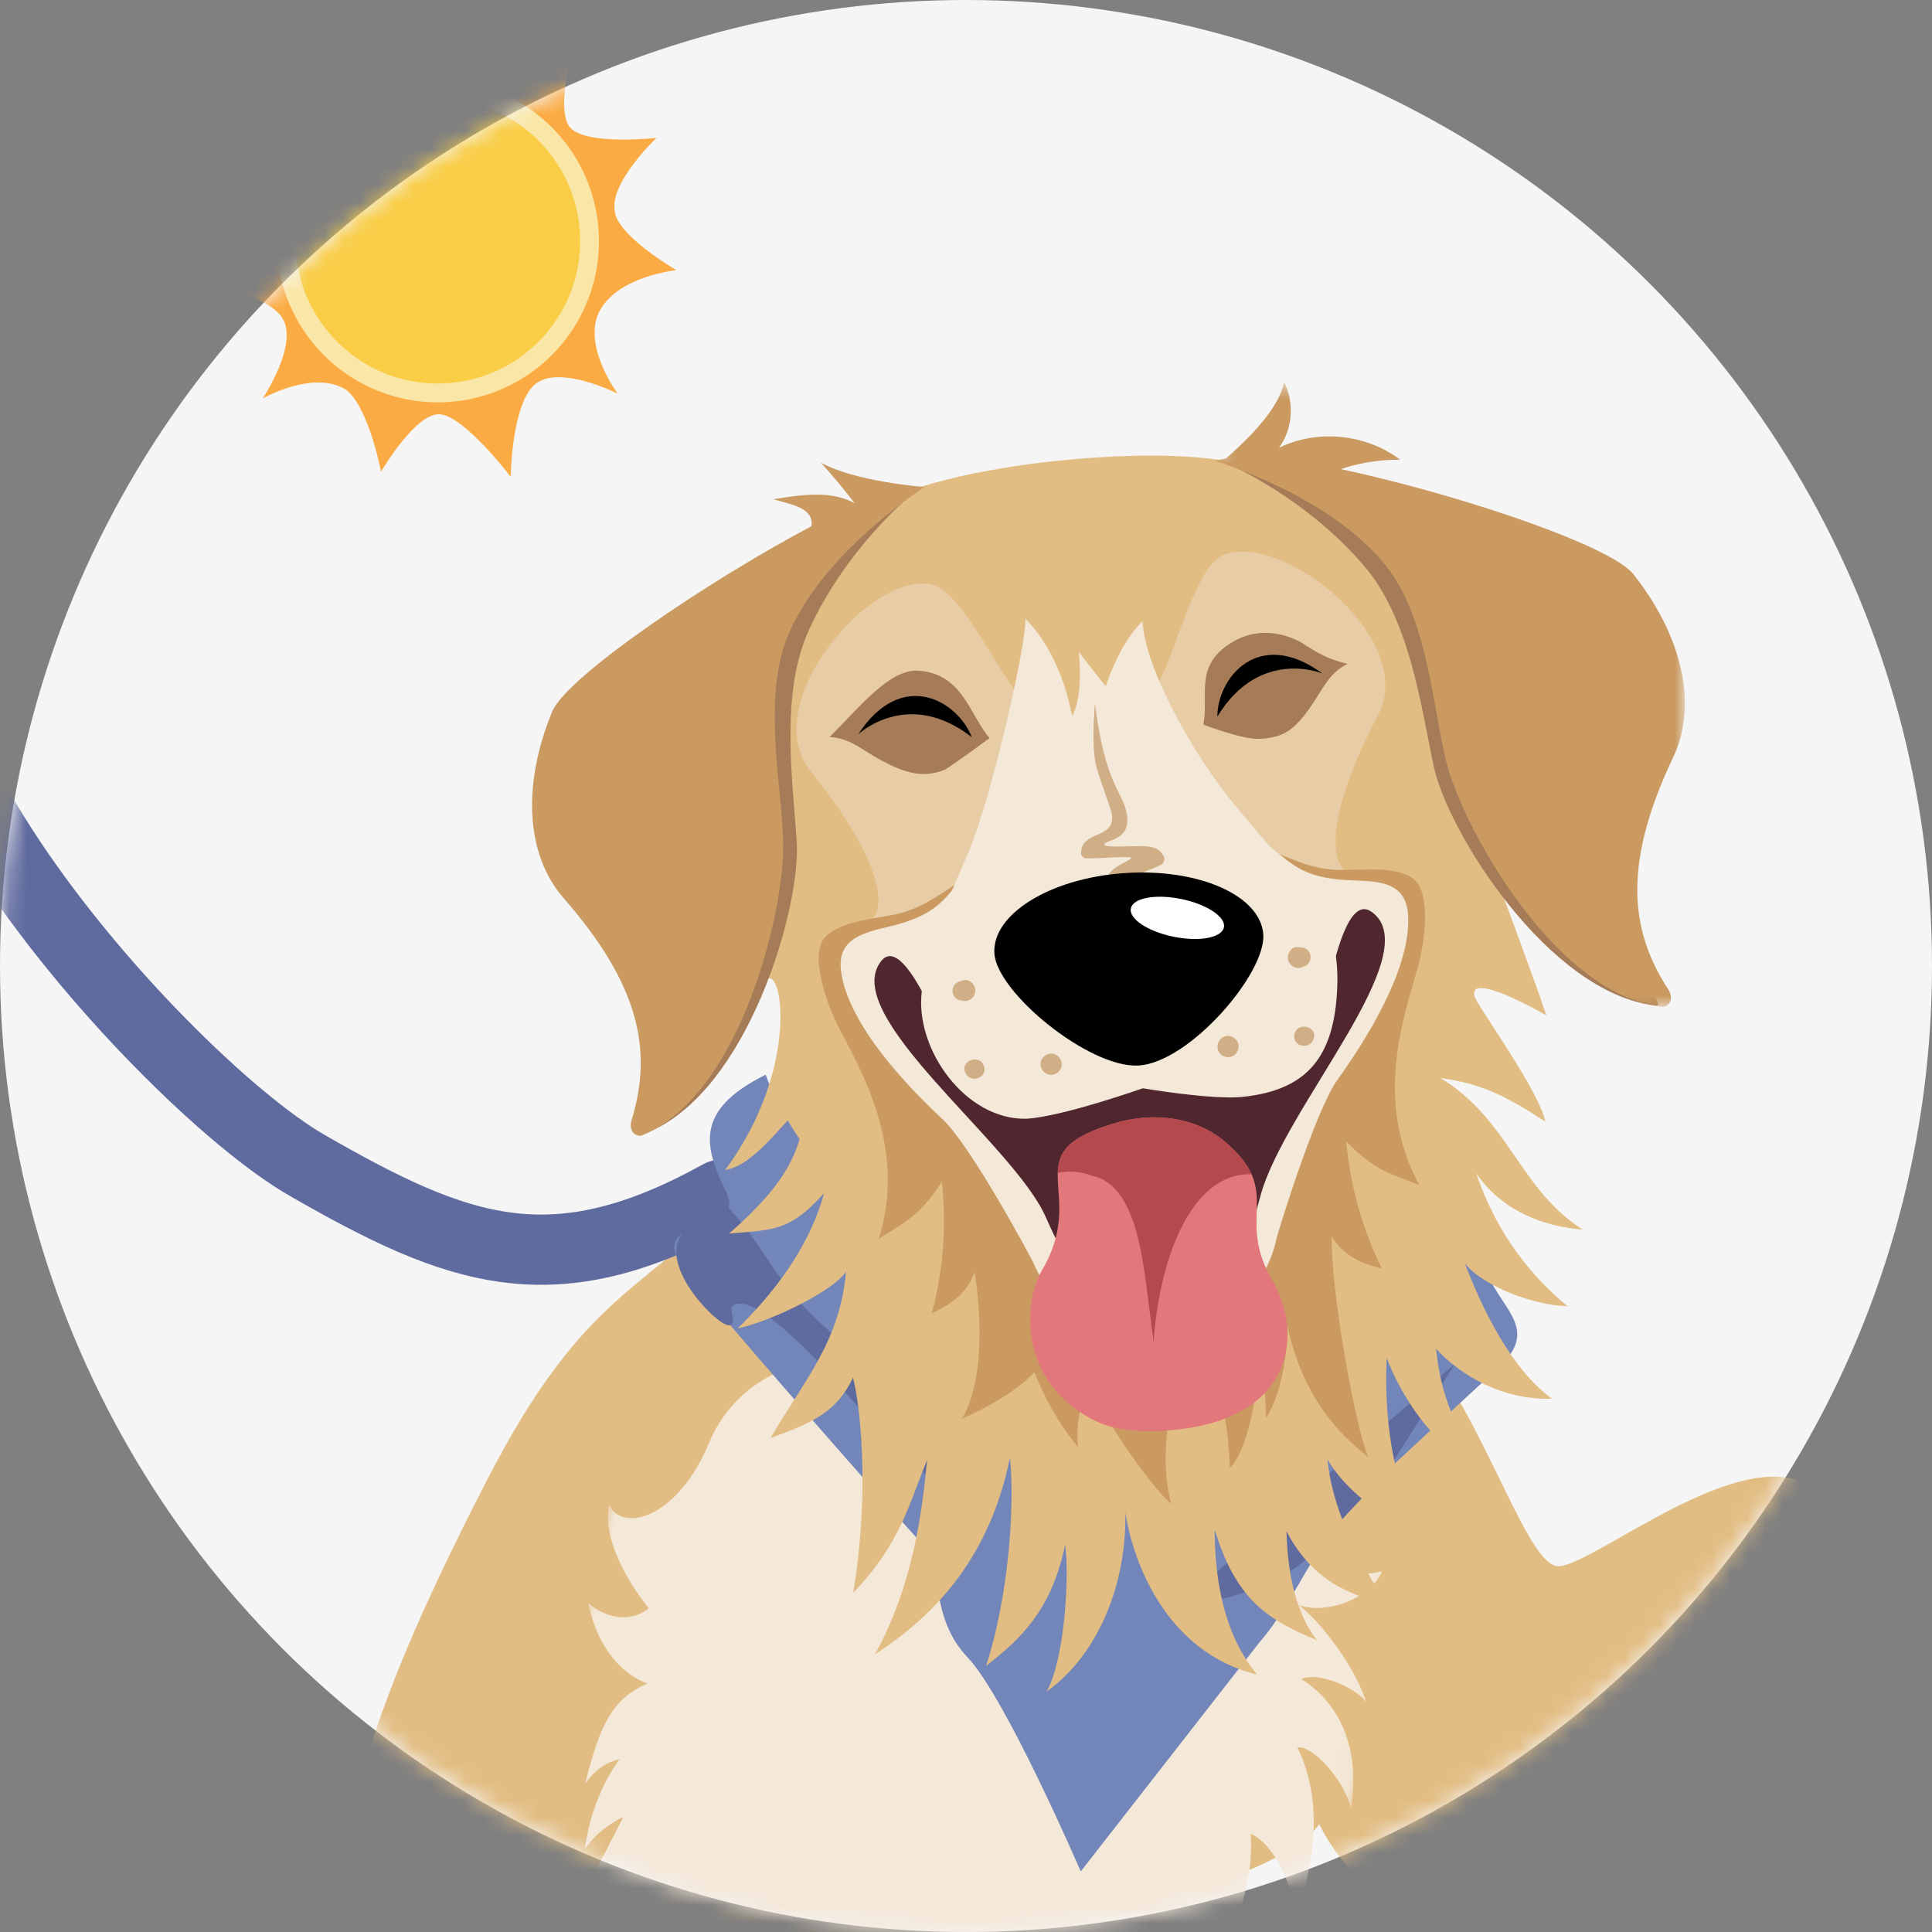
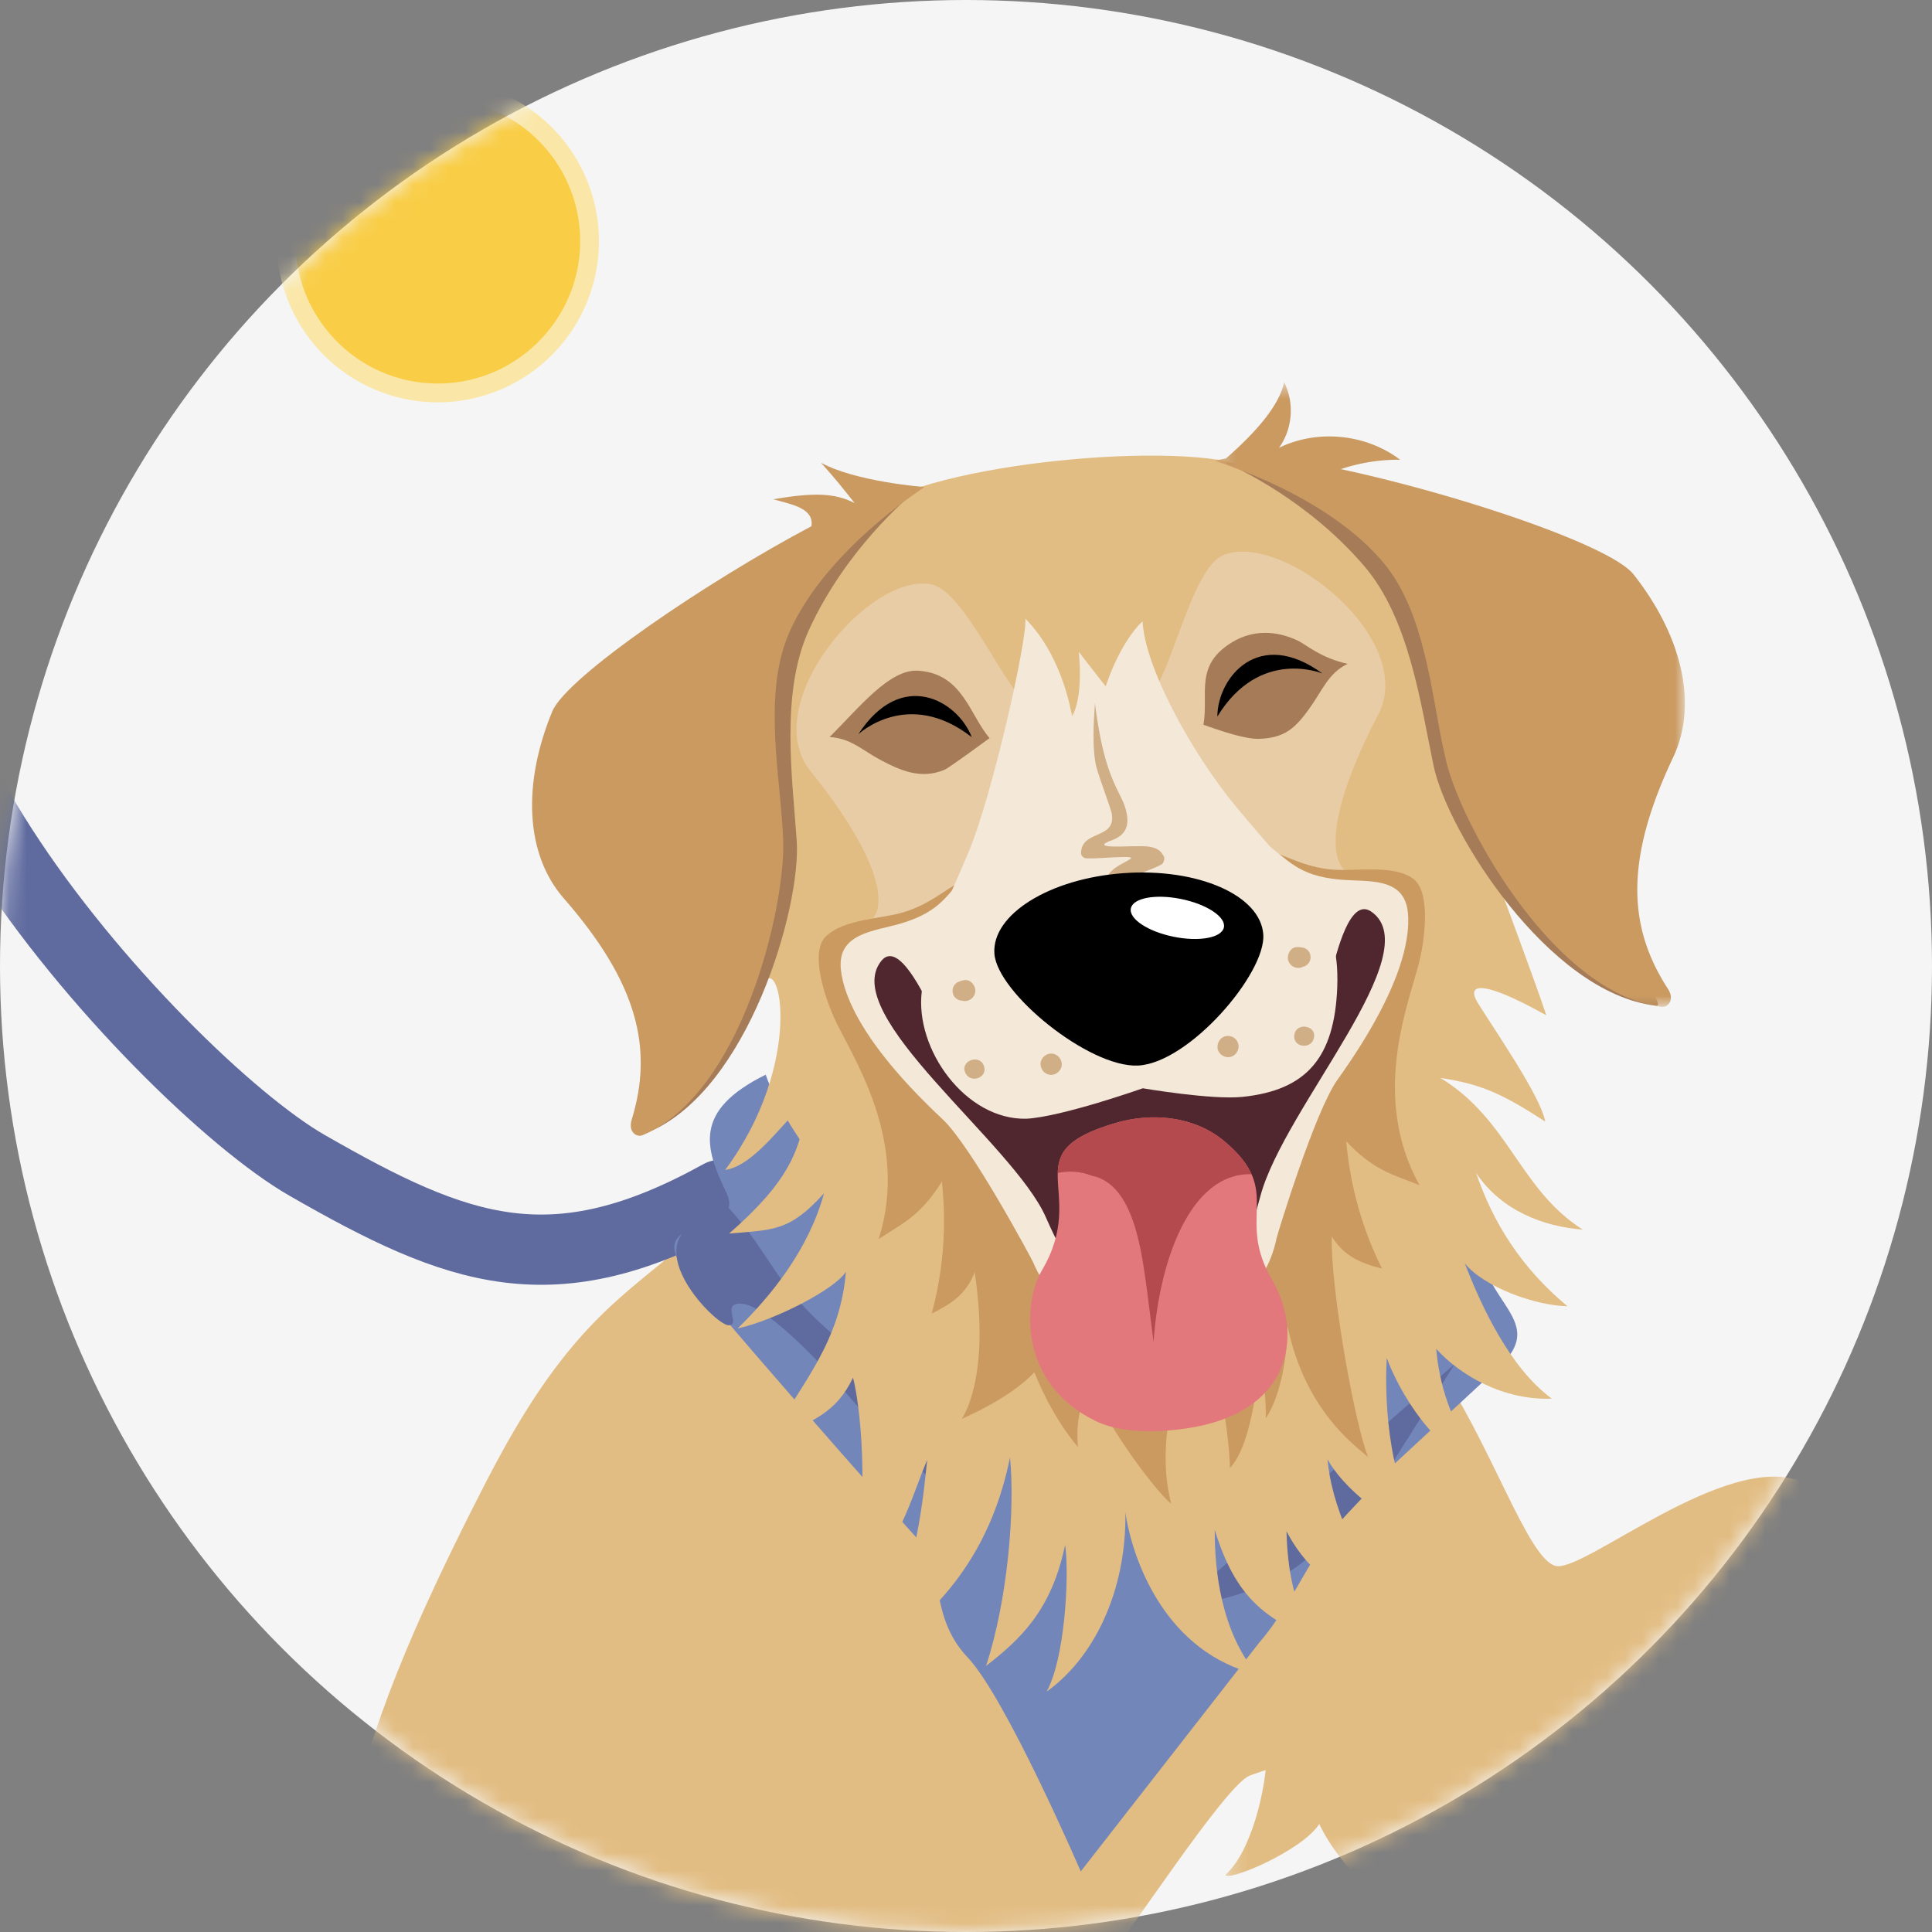
<svg xmlns="http://www.w3.org/2000/svg" xmlns:xlink="http://www.w3.org/1999/xlink" viewBox="0 0 110 110">
  <rect x="0" y="0" width="110" height="110" fill="#808080" stroke="none" />
  <defs>
    <circle id="A" cx="55" cy="55" r="55" />
    <path id="B" d="M.224.616h41.742V34.31H.224z" />
-     <path id="C" d="M0 0h44.917v33.917H0z" />
+     <path id="C" d="M0 0h44.917H0z" />
    <path id="D" d="M.29.562h26.78V36.12H.29z" />
  </defs>
  <g fill="none" fill-rule="evenodd">
    <mask id="E" fill="#fff">
      <use xlink:href="#A" />
    </mask>
    <use fill="#f5f5f5" xlink:href="#A" />
    <g mask="url(#E)">
      <g transform="translate(-10.083)">
-         <path d="M48.583 15.376s-3.423-1.988-3.5-3.385C44.8 10.372 47.46 7.85 47.46 7.85s-4.01.45-4.918-.59.294-5.212.294-5.212-3.582 2.56-5.297 2.186S35.09 0 35.09 0s-.747 3.416-2.93 3.885-4.57-1.82-4.57-1.82.696 3.882-.325 5.17S22.27 8.77 22.27 8.77s3.015 2.29 2.85 3.662-4.037 3.635-4.037 3.635 4.233.563 5.104 2.086-1.146 4.533-1.146 4.533 2.988-1.7 4.8-.452c1.274 1.08 1.935 4.625 1.935 4.625s1.906-3.27 3.287-3.275 4.1 3.564 4.1 3.564.042-4.27 1.45-5.32 4.638.585 4.638.585-2.088-2.805-1-4.76 4.36-2.265 4.34-2.277" fill="#faab43" />
        <path d="M35.01 22.373c-4.764 0-8.64-3.876-8.64-8.64s3.876-8.64 8.64-8.64 8.64 3.876 8.64 8.64-3.876 8.64-8.64 8.64" fill="#f9cd46" />
        <path d="M35.01 4.557a9.18 9.18 0 0 0-9.176 9.176 9.18 9.18 0 0 0 9.176 9.176 9.18 9.18 0 0 0 9.176-9.176 9.18 9.18 0 0 0-9.176-9.176m0 1.07c4.47 0 8.104 3.636 8.104 8.104s-3.636 8.105-8.104 8.105-8.105-3.636-8.105-8.105 3.636-8.104 8.105-8.104" fill="#fae7a8" />
        <g transform="translate(3.667 21.083)">
          <path d="M69.25 90.75c1.456-1.714 6.662-9.762 8.195-10.674.993-.6 11.234-2.286 12.37-12.96 1.014-9.52-4.36-15.365-5.585-18.03-1.583-3.442-.192-7.883-3.373-10.483 0 0-23.78-4.28-29.777 2.577-1.83 2.093-1.76 4.943-3.802 6.9s-4.48 3.624-6.5 5.59c-3.36 3.255-5.49 7.218-7.47 11.156-3.086 6.138-5.93 12.414-7.213 18.966-.06.312 10.677 5.784 10.627 6.103l32.54.854z" fill="#e2bd83" />
          <g transform="translate(75.956 55.021)">
            <mask id="F" fill="#fff">
              <use xlink:href="#B" />
            </mask>
            <path d="M33.054 8.26c-4.293-1.768-12.396 5.155-14.008 4.796s-3.68-7.014-6.973-11.77C10.25-1.344 4.978 4.42 3.473 7.25s-.865 15.607-.877 16.358c-.035 2.168-.9 5.736-2.373 7.042.193.378 4.374-1.38 5.35-2.903 1.062 2.258 4.186 5.766 7.824 6.115-.74-1.66-.606-4.094-.23-4.915.852 2.245 5.174 5.83 9.438 5.315-2.103-2.688-2.74-5.56-2.336-6.355 1.222 1.507 3.067 2.533 5.276 2.715-1.804-2.88-1.633-7.454.902-9.962 3.46-1.73 2.86 1.293 3.252 3.717.997 6.172 11.517 5.486 12.234-.82.575-5.062-6.96-14.506-8.88-15.296" fill="#e2bd83" mask="url(#F)" />
          </g>
          <g transform="matrix(.978 .208 -.208 .978 43.718 52.25)">
            <mask id="G" fill="#fff">
              <use xlink:href="#C" />
            </mask>
            <path d="M3.442 17.912C2.008 16.766.032 14.61 0 12.64c1.15 1.41 4.02-.147 4.853-4.725C5.058 6.79 6.567.228 17.14 1.685c2.66.367 5.404.585 8.042-.164C27.302.918 29.73-2.732 36.06 4.045c2.354 2.52 4.808 4.532 7.783 3.13-.366 1.736-2.672 3.093-4.247 2.853 1.47.692 3.948 2.863 4.907 4.607-.717-.662-3.027-1.15-3.878-.508 2.13.772 4.092 2.83 4.29 6.59-.765-1.533-2.927-3.05-3.696-2.733 1 1.314 2.6 3.967 1.92 9.507-.585-1.87-2.115-3.862-3.507-4.15.952 3.29.07 7.253-1.494 9.317-.008-1.193-.2-2.35-.545-3.5-.095 1.338-.96 3.905-1.797 4.763H3.384L4.5 29.824c-.73.606-1.326 1.24-1.765 2.246-.265-3.147.833-5.305.868-5.41-.727.346-1.257.898-1.63 1.772.124-3.668.58-5.054 2.267-6.313-1.907-.293-3.39-1.833-4.242-3.79.683.43 2.36.89 3.442-.416" fill="#f4e8d9" mask="url(#G)" />
          </g>
          <path d="M67.643 47.12l2.17-7.024c.504-1.362.426-3.1 1.145-4.547l1.997-4.007c1.025-1.896-1.408-1.325-1.76-3.593-.168-1.048-2.627 5.762-6.142 6.658-4.487 1.173-11.67-1.89-13.66-4.2-1.445.524 2.533 4.892 2.533 4.892s-1.22 1.744-.158 2.62c.49.41 6.426 2.577 7.11 2.902s.82 1.655 2.102 2.258 4.666 4.033 4.666 4.033z" fill="#7386ba" />
          <g fill="#5f6a9e">
            <path d="M53.908 35.233c1.508.765.956.74 2.858 1.43s4.73 2.897 4.73 2.897a22.56 22.56 0 0 1-3.836-1.613c-.74-.424-2.664-1.325-3.273-1.18s.42 1.74.42 1.74-2.364-.576-1.214-2.582c.363-.623.315-.7.315-.7zm18.028-3.503l-.578 2.865c-.158.702-.64 1.57-.993 2.66-.525 1.62-2.864 2.766-2.864 2.766l4.435-8.292z" />
          </g>
          <path d="M5.69 8.607c-14.136 6.95 9.997 32.05 18.793 36.695s14.224 6.472 23.578.855" stroke="#5f6a9e" stroke-width="4" stroke-linecap="round" transform="matrix(.999 .035 -.035 .999 1.032 -.844)" />
          <g transform="matrix(.934 .358 -.358 .934 50.645 32.364)">
            <path d="M35.155 43.382l4.827-15.805c1.122-3.064.947-6.977 2.548-10.23l4.44-9.016C49.25 4.064 43.84 5.35 43.056.246c-.374-2.357-5.844 12.964-13.663 14.98-9.98 2.64-22.785-2.6-27.215-7.773-3.144 3.404-1.725 5.14.294 7.053S-.977 17.2 1.384 19.167c1.087.92 17.197 9.33 18.716 10.06s1.823 3.724 4.675 5.08 10.38 9.075 10.38 9.075z" fill="#7386ba" />
            <g fill="#5f6a9e">
              <path d="M2.926 15.286c3.354 1.72 3.804 3.016 8.035 4.57s10.52 6.518 10.52 6.518a49.87 49.87 0 0 1-8.532-3.63c-1.648-.955-5.926-2.982-7.282-2.652s.347 1.16-.362 1.435-6.75-2.506-3.365-5.203c.783-.623.987-1.04.987-1.04zm41.778-6.53l-1.286 6.447c-.35 1.58-1.426 3.536-2.2 5.987-1.17 3.642-6.37 6.223-6.37 6.223l9.865-18.657z" />
            </g>
          </g>
          <path d="M77.994 74.265c-2.07-2.48-2.424-5.95-2.417-8.254 1.19 3.918 2.946 5.113 5.818 6.29-1.557-1.99-1.7-5.016-1.732-6.202 1.7 3.243 4.152 3.68 5.802 4.22-1.796-2.55-3.274-5.794-3.46-8.307.79 1.46 3.26 3.733 5.538 4.005-2.008-2.253-2.326-7.13-2.17-9.788.64 1.814 2.84 5.614 5.312 5.893-1.726-2.193-2.335-4.513-2.497-6.408 1.372 1.518 3.846 2.945 6.583 2.835-2.394-1.753-4.02-5.28-4.957-7.703 1.08 1.335 3.963 2.4 5.847 2.443-3.24-2.703-4.512-5.616-5.2-7.583 1.443 2.14 3.818 3.044 6.076 3.22-3.603-2.27-4.194-6.256-8.11-8.636 2.265.343 3.465.856 5.967 2.483-.246-1.44-3-5.384-3.854-6.783-.57-.936-.056-1.48 3.918.733-1.332-3.983-6.3-16.865-8.22-22.806-1.244-3.85-4.957-6.753-8.568-8.335-3.8-1.664-18.332-.303-21.787 2.437-1.993 1.58-2.893 4.215-3.772 6.558-1.437 3.817-2.476 6.845-4.122 10.58-1.506 3.42.47 4.12 1.888 9.765.967-1.783 2.325 4.535-2.173 10.607 1.718-.26 3.373-2.867 4.585-3.83-.17 2.682-1.09 4.596-4.362 7.452 2.545-.226 3.433-.11 5.407-2.294-.886 3.232-3.037 5.862-4.92 7.695 2.142-.473 5.566-2.245 6.167-3.23-.336 3.973-2.392 6.21-4.298 9.47 2.396-.86 3.783-1.493 4.7-3.44.372 1.414.996 6.256.014 12.246 2.757-2.866 3.22-5.225 4.21-7.56-.172 1.416-.483 6.62-2.976 11.068 4.23-2.722 6.712-6.382 7.69-11.21.29 2.942-.112 8.044-1.362 11.87 1.92-1.492 3.725-3.137 4.502-6.9.262 1.917-.055 6.61-1.056 8.362 2.627-1.86 4.553-5.63 4.486-10.2.414 2.78 2.313 7.98 7.504 9.23" fill="#e2bd83" />
          <g fill="#e8cca6">
            <path d="M59.484 12.206c1.594.35 3.494 4.47 4.925 6.3-.014.28 2.813.487 2.904.724a2.13 2.13 0 0 0 .526.76l.442 1.672c-.718.124-1.426.344-2.153.625-2.607 7.842-8.797 8.864-10.148 8.995.473-.185 1.617-2.2-3.42-8.464-3.038-3.784 3.386-11.403 6.925-10.62m16.54-1.653c-1.493.66-2.552 5.073-3.595 7.163.07.282-2.663 1.032-2.706 1.282-.046.272-.18.6-.367.848l-.108 1.726c.73-.02 1.466.056 2.233.187 4.1 7.173 10.357 6.952 11.708 6.813-.5-.088-2.013-1.828 1.7-8.976 2.24-4.312-5.547-10.5-8.865-9.045" />
          </g>
          <path d="M86.827 28.907c-1.212-.802-3.375-.338-4.71-.494-1.43-.165-2.235-.663-3.587-1.125-.868-.298-1.402-.83-2.147-1.3-.82-.518-1.48-1.274-2.214-1.902-.85-.728-.687-1.02-1.003-1.964-.3-.92-1.093-1.506-1.885-2.083l.042 1.28c.122 4.23-.363 8.323-.88 12.488-1.32-3.98-2.594-7.898-3.3-12.07l-.21-1.263c-.664.72-1.317 1.45-1.44 2.415-.127.987.09 1.242-.6 2.123-.596.76-1.1 1.633-1.8 2.304-.638.608-1.057 1.236-1.85 1.7-1.235.722-1.926 1.368-3.296 1.814-1.278.415-3.49.388-4.52 1.414-.915.91-.03 3.448.434 4.517.9 2.08 4.416 6.95 2.58 12.705 1.41-.93 2.355-1.297 3.605-3.275.113 1.167.37 4-.582 7.515 1.162-.574 1.967-1.125 2.447-2.352.922 6.125-.74 8.346-.74 8.346s2.75-1.147 4.135-2.652c.6 1.483 1.418 2.993 2.487 4.26-.137-1.42.148-2.563.74-3.816.145 1.5 3.442 6.113 4.56 7.038-1.172-4.74 1.33-9.156 1.506-9.783.908.4 1.812 5.503 1.843 7.756 1.364-1.43 1.657-5.948 1.657-5.948s.41 1.12.387 3.103c.902-1.287 1.276-3.98 1.23-5.267 1.04 5.056 4.154 7.036 4.604 7.5-.74-1.753-2.157-9.587-2.078-12.565.71 1.108 1.606 1.5 2.858 1.822-1.623-3.266-1.922-6.087-2.04-7.253 1.612 1.694 2.61 1.866 4.175 2.5-2.923-5.282-.427-10.75.048-12.968.245-1.14.618-3.804-.457-4.515" fill="#ca9a61" />
          <path d="M82.698 28.997c-2.435-.224-2.9-1.124-4.458-2.236-.405-.288-2.325-2.24-2.998-2.842L64.04 25.038l-2.383 3.38c-1.32 1.4-1.6 2.373-3.934 3.074-1.514.452-3.635.537-3.433 2.608.16 1.63 1.4 4.433 5.796 8.544 1.628 1.523 5.084 7.98 5.152 8.14 1.304 3.1 4.132 4.037 7.367 3.714s5.822-1.81 6.498-5.098c.035-.172 2.162-7.185 3.46-9.002 3.506-4.9 4.175-7.894 4.013-9.523-.207-2.07-2.302-1.733-3.876-1.877" fill="#f4e8d9" />
          <path d="M84.5 30.827c-1.265-.89-1.995 2.538-2.203 3.11-.823 2.26-1.465 3.198-3.56 5.238L63.89 40.657c-2.453-1.585-3.267-2.378-4.515-4.432-.315-.52-1.782-3.8-2.768-2.614-2.518 3.058 7.486 10.368 9.352 14.605 1.343 3.047 2.432 4.77 6.602 4.355s4.753-2.36 5.622-5.575c1.366-5.055 9.6-13.855 6.316-16.17" fill="#51272f" />
          <path d="M76.756 24.804c-2.523-3.06-5.18-7.95-5.284-10.513-.662.593-1.532 1.978-2.1 3.703 0 0-.522-.646-1.534-1.96.27 2.746-.39 3.68-.39 3.68s-.453-3.338-2.65-5.573c.093 1.296-1.904 10.11-3.217 13.247-1.123 2.682-2.304 4.896-2.683 7.972-.406 3.3 2.5 7.335 5.955 7.253 2.025-.108 6.63-1.734 6.63-1.734s3.925.672 5.674.49c3.65-.38 5.246-2.23 5.397-6.27.156-4.2-1.898-5.566-5.797-10.294" fill="#f4e8d9" />
          <path d="M78.86 51.816c-2.145-3.638.7-5.03-2.722-7.913-1.7-1.43-4.106-1.665-6.193-1.053-5.934 1.738-1.478 3.775-4.208 8.397-1.08 1.83-1.35 6.4 3.03 8.563 2.04 1.008 5.184.484 6.182.25 5.31-1.252 5.468-5.603 3.91-8.245" fill="#e3787c" />
          <path d="M76.137 43.904c-1.7-1.43-4.106-1.665-6.193-1.053-2.76.81-3.272 1.683-3.305 2.85.638-.134 1.304-.1 1.947.16 2.433.48 2.846 4.475 3.14 6.556l.37 2.914c.304-4.56 2.064-9.657 5.575-9.558-.255-.572-.713-1.177-1.533-1.868" fill="#b54a4e" />
          <g fill="#d1af86">
            <path d="M61.203 35.893c.008.001.013.005.02.007l.037.006c.05.008.1.008.148.004a.6.6 0 0 0 .54-.572c.01-.327-.3-.686-.646-.615-.104.02-.196.05-.293.086-.175.062-.327.24-.35.428a.6.6 0 0 0 .018.26l.01.036c.058.178.244.323.426.35.03.005.06.004.1.008m4.992 3.015c-.313.032-.585.338-.54.663s.323.576.66.542c.313-.03.585-.338.54-.662s-.323-.576-.658-.543m-4.843 1.06c.276.692 1.332.318 1.063-.38-.256-.667-1.325-.274-1.063.38m19.226-6l-.05.023a.59.59 0 0 1-.145.034c-.296.027-.572-.16-.64-.454-.075-.32.15-.73.513-.73a1.82 1.82 0 0 1 .305.026c.183.026.368.172.426.35a.59.59 0 0 1 .033.26l-.005.036c-.022.187-.175.366-.35.428l-.087.025M76.276 37.9a.61.61 0 0 1 .658.543c.018.328-.204.63-.54.662-.313.032-.64-.216-.658-.543s.204-.63.54-.662m4.954.083c-.136.732-1.243.575-1.117-.163.12-.705 1.245-.53 1.117.163M72.654 27.65c-.268-.62-1.098-.554-1.66-.552-.634.001-2.416.125-1.4-.295.938-.3 1.185-.885.9-1.863-.306-1.045-1.2-1.686-1.737-5.986-.044.756-.186 2.387.058 3.526.115.54.832 2.415.9 2.765.25 1.5-1.74.9-1.748 2.258-.001.13.132.264.258.278.53.064 2.842-.198 2.57.02s-.995.456-1.294.96c-.308.518-.592 1.402-.525 1.992.012.102.096.208.203.22.58.06.756-.264.973-.766.356-.83.015-.94 1.106-1.503.416-.215.858-.33 1.272-.56.156-.086.214-.34.146-.496" />
          </g>
          <path d="M78.343 32.12c-.158-2.23-3.712-3.79-7.94-3.49s-7.527 2.356-7.37 4.585 5.382 6.496 8.17 6.37c2.895-.13 7.297-5.238 7.14-7.467" fill="#000" />
          <path d="M76.1 31.717c.12-.593-.97-1.315-2.433-1.614s-2.746-.06-2.865.535.97 1.315 2.433 1.613 2.745.06 2.865-.534" fill="#fff" />
          <g fill="#a57b58">
            <path d="M53.64 20.88c1.217.07 1.834.727 2.897 1.3 1.183.627 2.33 1.124 3.662.56.303-.128 2.547-1.8 2.56-1.796-1.144-1.33-1.528-3.67-4.055-3.84-1.65-.112-3.377 2.118-5.064 3.784m29.5-4.174c-1.098.53-1.423 1.507-2.203 2.585-.786 1.084-1.386 1.64-2.843 1.685-1.008.032-3.154-.82-3.16-.802.314-1.742-.55-3.4 1.666-4.718 1.147-.677 2.43-.67 3.693-.08.486.226 1.274.974 2.848 1.33m15.254-4.818c-1.315-1.668-10.118-4.606-16.663-6-1.325-.54-5.508-.64-5.565-.63.523.202 4.7 2.1 7.934 5.895 2.564 3 3.207 7.873 3.94 11.37.78 3.715 6.524 12.926 12.633 13.64.335.04.044-.385-.364-1.016-2.3-3.546-2.63-7.154.343-12.85 1.23-2.36.465-6.963-2.26-10.416" />
          </g>
          <g transform="translate(75.274 .124)">
            <mask id="H" fill="#fff">
              <use xlink:href="#D" />
            </mask>
            <path d="M24.148 11.495C22.832 9.827 14.03 6.9 7.485 5.504a10.26 10.26 0 0 1 3.375-.535C8.92 3.495 6.148 3.22 3.96 4.29c.774-1.057.894-2.56.297-3.728-.284 1.3-1.543 2.783-3.313 4.333L.29 5.02c.524.203 6.338 1.962 9.563 5.746 2.564 3 2.785 7.953 3.647 11.443.893 3.617 6.148 13.192 12.258 13.907.336.04.757-.39.35-1.02-2.3-3.546-2.45-7.377.298-13.187 1.445-3.056.465-6.963-2.26-10.416" fill="#ca9a61" mask="url(#H)" />
          </g>
          <path d="M38.93 19.393c.812-1.965 8.484-7.21 14.402-10.343 1.13-.882 5.126-2.13 5.182-2.137-.448.34-3.957 3.325-6.032 7.852-1.65 3.6-.947 8.454-.704 12.02.258 3.79-2.765 14.227-8.448 16.593-.312.13-.147-.358.074-1.076 1.24-4.04.587-7.606-3.82-12.268-1.824-1.93-2.34-6.57-.656-10.64" fill="#a57b58" />
          <path d="M37.86 19.422c.812-1.966 8.838-7.413 14.756-10.544.153-1.022-1.087-1.228-2.173-1.536 2.328-.393 3.485-.36 4.633.217-.784-.983-1.026-1.296-1.918-2.298 1.94 1.073 5.837 1.388 5.892 1.38-.448.34-5.564 3.63-7.638 8.156-1.65 3.6-.52 8.415-.402 12.01.123 3.725-2.332 14.38-8.015 16.746-.312.13-.833-.166-.613-.885 1.24-4.04.353-7.77-3.867-12.603-2.22-2.543-2.338-6.57-.656-10.64" fill="#ca9a61" />
          <g fill="#000">
            <path d="M75.727 19.716c.01-2.222 2.35-5.112 5.98-2.453 0 0-3.574-1.5-5.98 2.453m-13.984 1.17c-.8-2.074-3.996-3.945-6.457-.165 0 0 2.82-2.667 6.457.165" />
          </g>
        </g>
      </g>
    </g>
  </g>
</svg>